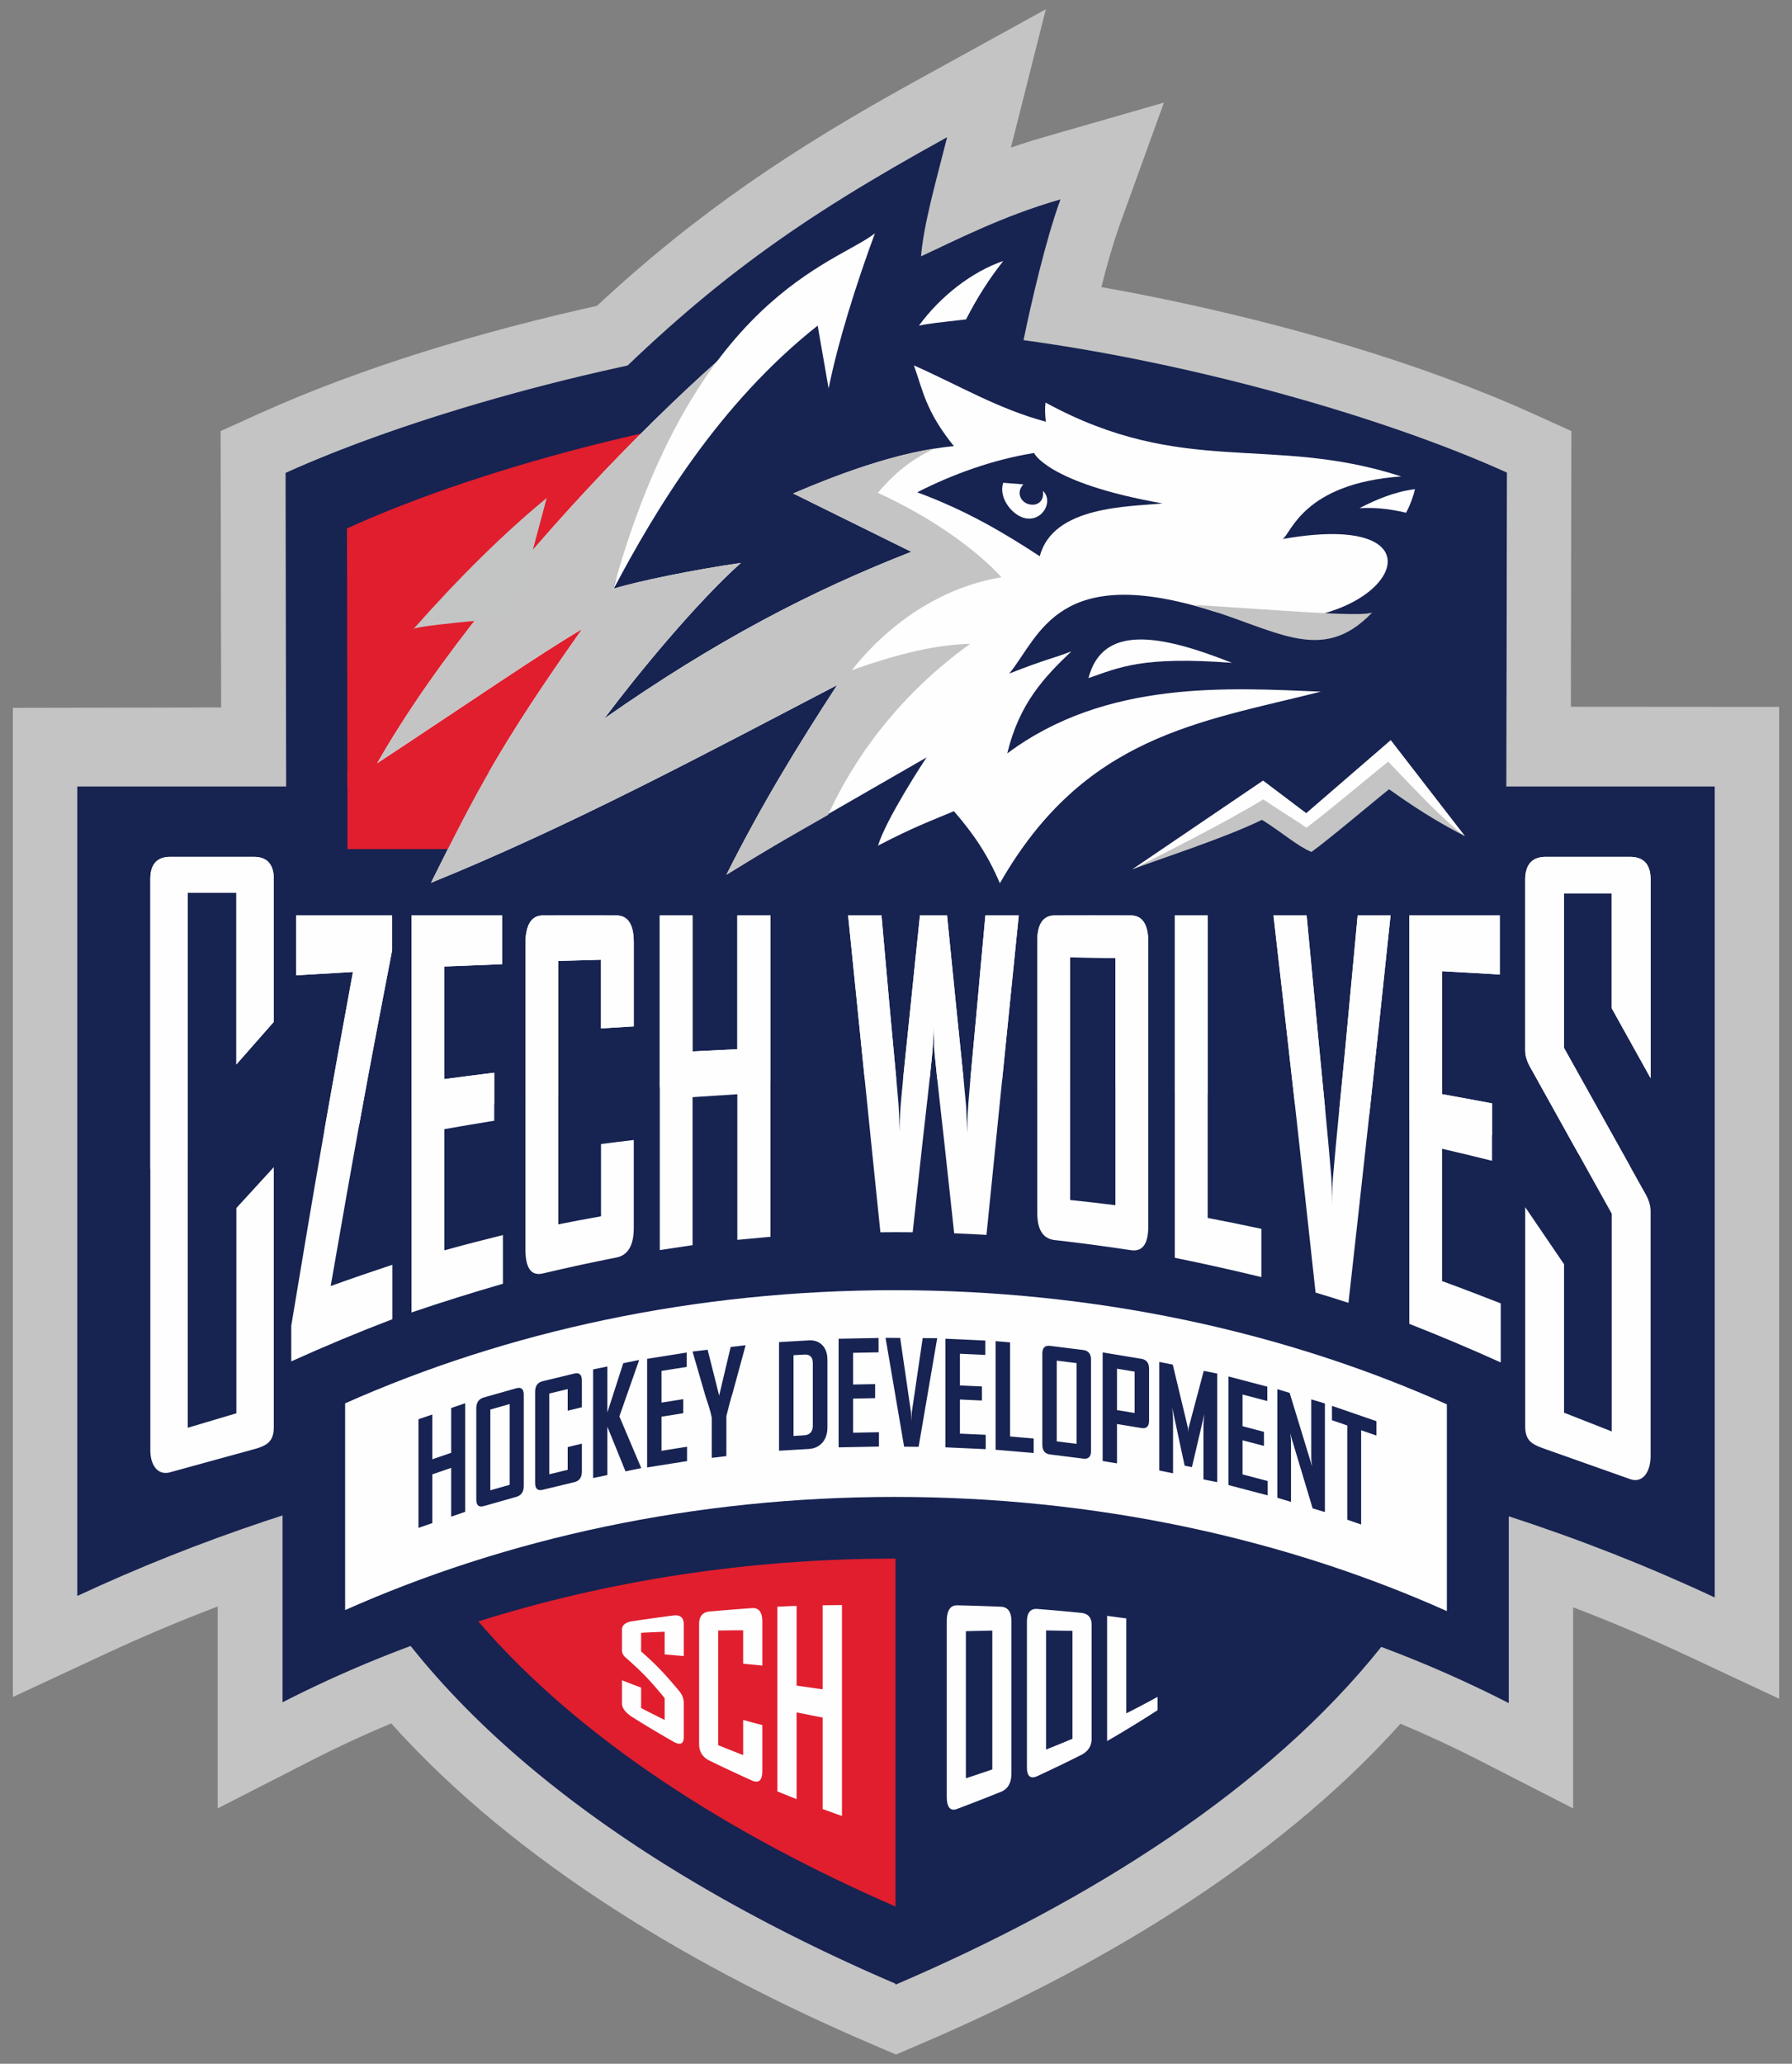
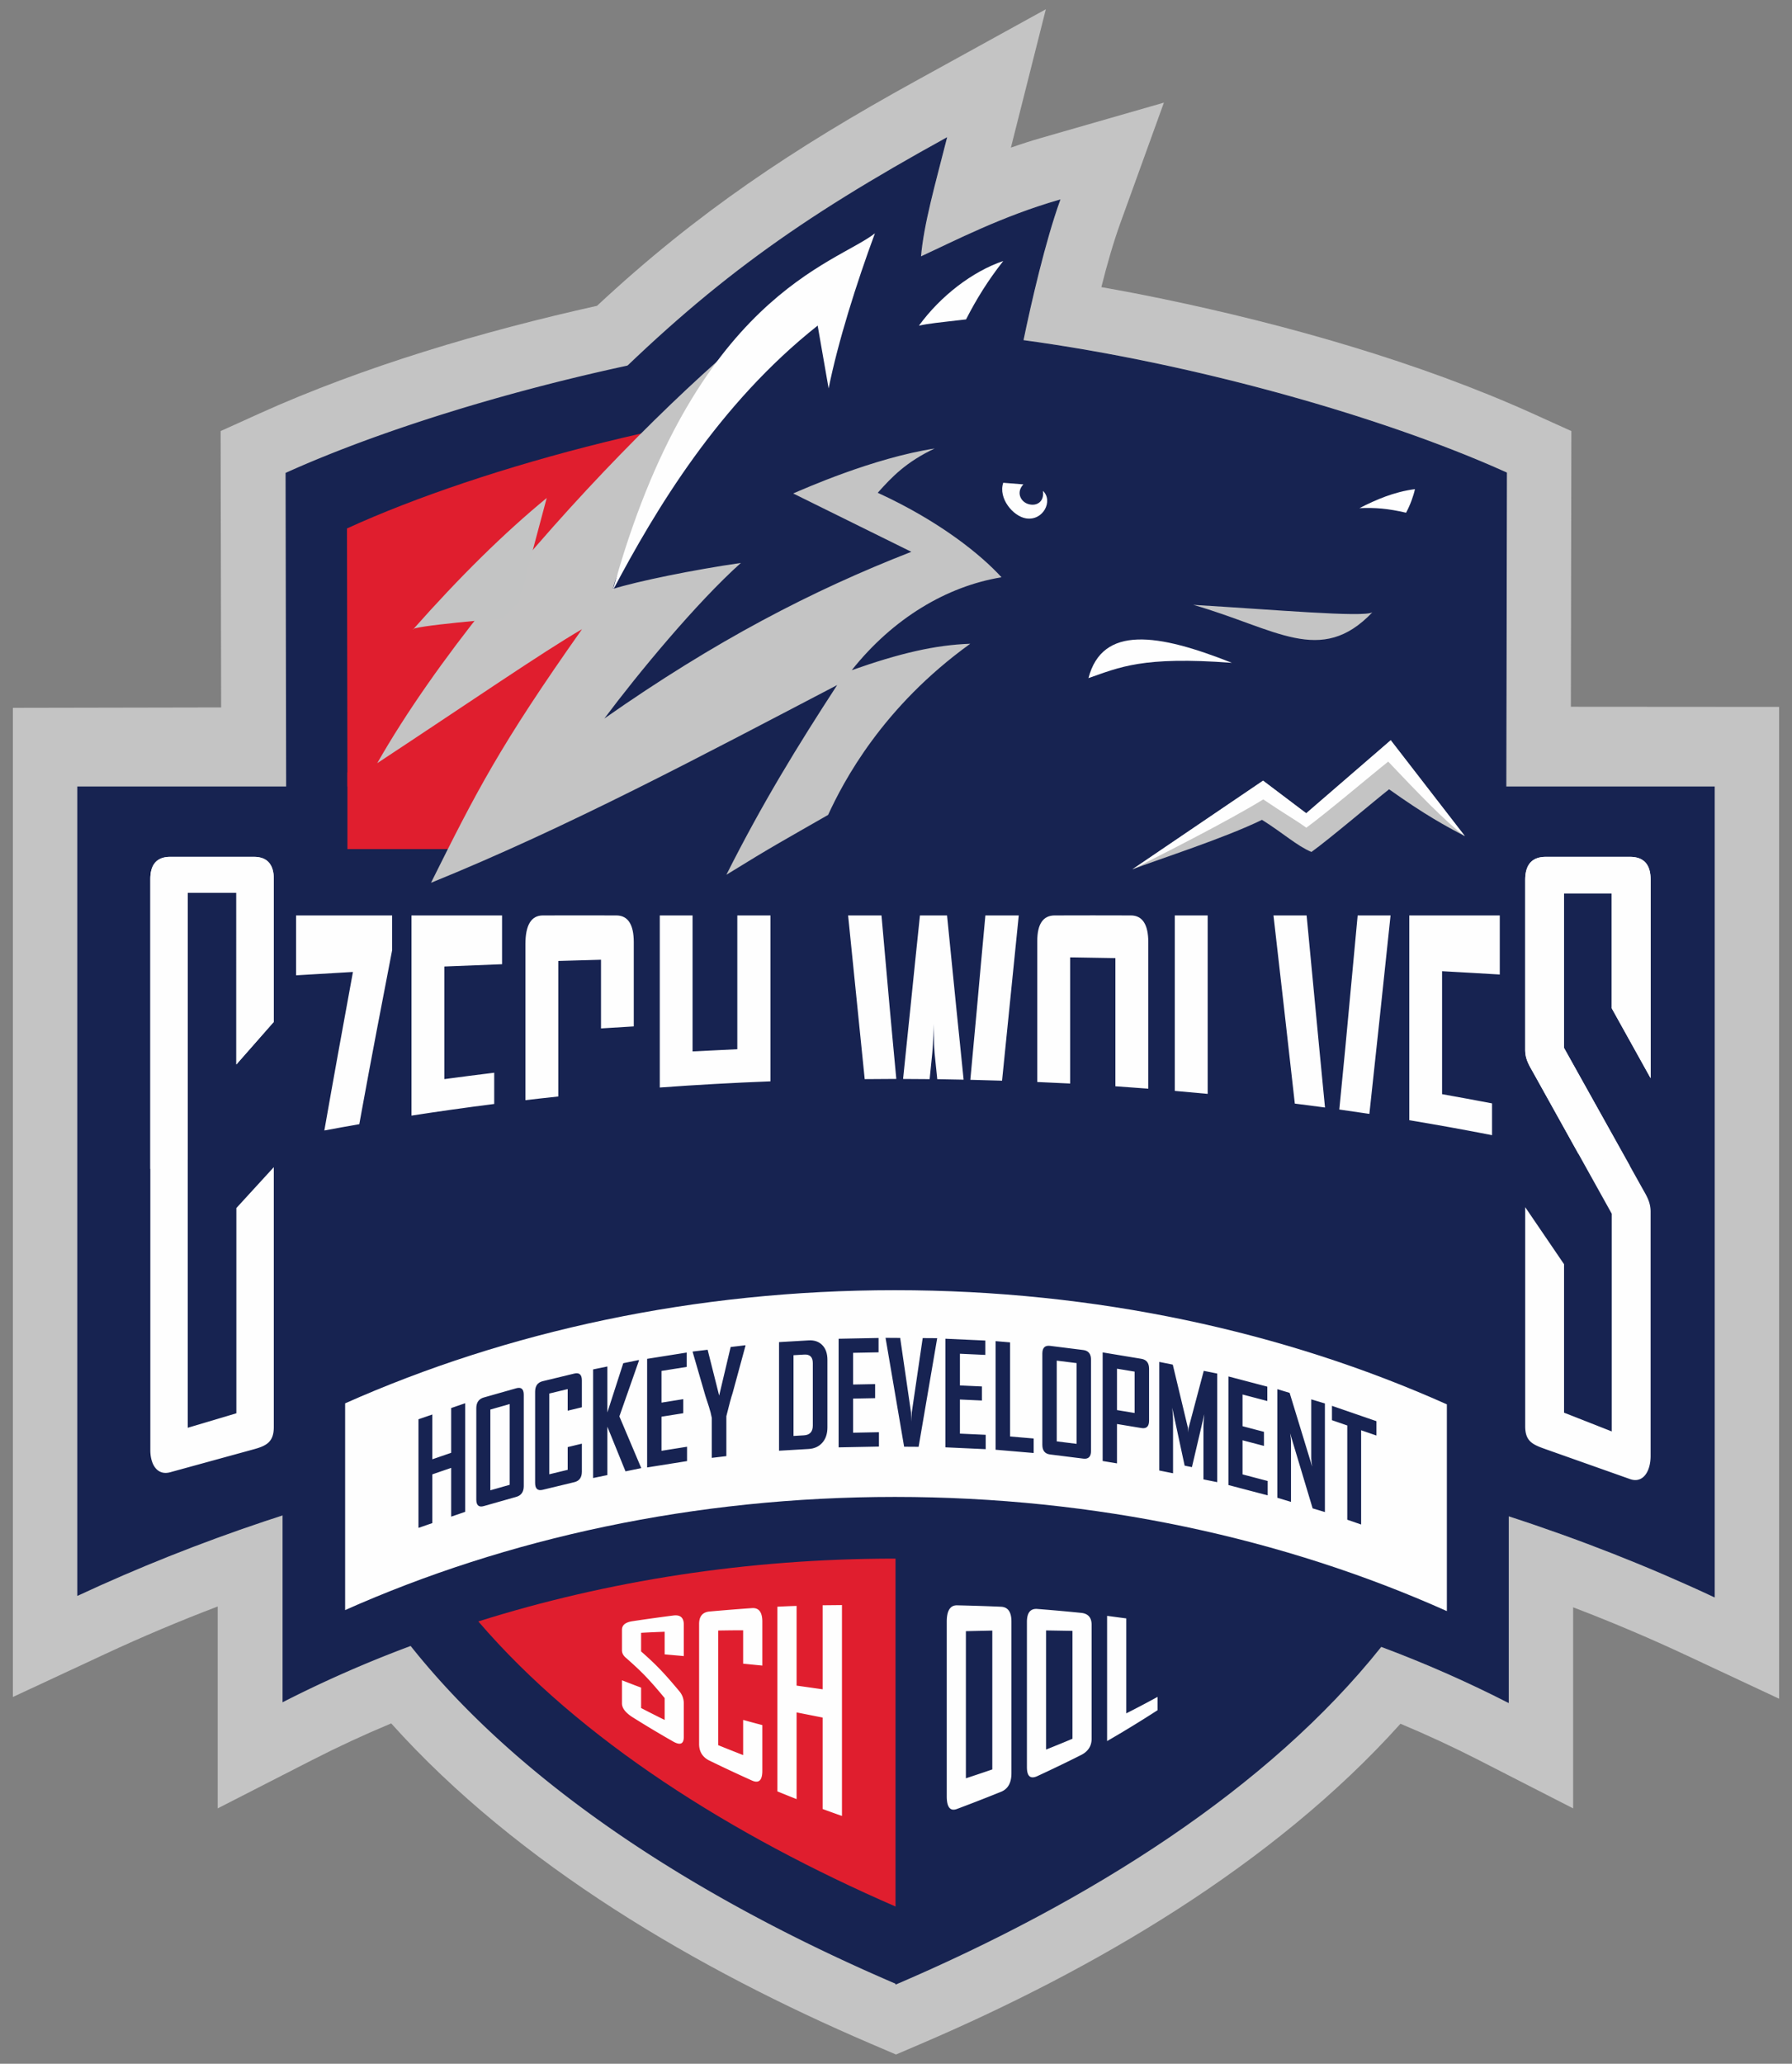
<svg xmlns="http://www.w3.org/2000/svg" width="139mm" height="160mm" viewBox="0 0 13900 16000" shape-rendering="geometricPrecision" text-rendering="geometricPrecision" image-rendering="optimizeQuality" fill-rule="evenodd" clip-rule="evenodd">
  <rect x="0" y="0" width="13900" height="16000" fill="#808080" stroke="none" />
  <defs>
    <style>.fil3{fill:#fefefe}.fil1{fill:#172351}.fil0{fill:#c4c4c4}.fil2{fill:#e01e2e}.fil4{fill:#fefefe;fill-rule:nonzero}</style>
  </defs>
  <g id="Vrstva_x0020_1">
    <g id="_1297261183424">
      <path class="fil0" d="M7841.26 1144.52c77.7-27.26 157.14-52.84 239.14-76.4l947.61-272.4-335.41 927.18c-56.91 157.31-106.17 329.36-149.66 503.11 161.99 28.4 323.51 59.47 484.45 92.92 949.02 197.17 1980.42 488.86 2864.86 888.97l296.37 134.09-3.88 2137.36 1615.26 1.13v7689.41l-716.48-335.31c-289.01-135.25-583.08-259.67-881.2-373.48v1558.86l-732.34-374.58c-198.62-101.59-401.16-195.48-606.97-281.57-986.96 1098.15-2382.21 1908.45-3714.81 2479.51l-198.2 84.93-198.2-84.93c-1333.6-571.49-2730.3-1382.66-3717.45-2482.21-208.04 86.82-412.75 181.6-613.46 284.27l-732.34 374.59v-1565.23c-295.27 112.4-586.59 235.18-873.01 368.5L100 13156.31V5487.7l1615.27-3.1-3.89-2142.61 296.37-134.09c812.5-367.56 1745.99-641.82 2623.13-836.9 774.72-722.22 1526.07-1221.96 2467.05-1740.4L8112.25 71.75l-270.99 1072.77z" />
      <path class="fil1" d="M3185.27 12760.79c-342.74 127.4-674.46 273.4-993.52 436.6v-1511.84a9152.341 9152.341 0 01286.68-140.39c-161.69-423.27-250.55-872.03-251.41-1346.21l-11.86-6532.58C3381.76 3138.6 5391.93 2610.83 6950 2551.53V15380.8c-1505.87-645.3-2889.58-1519.88-3764.73-2620.01z" />
      <path class="fil2" d="M6950 14782.42c-1273.31-553.37-2449.46-1291.59-3239.76-2211.84 996.51-313.89 2087.49-487 3231.11-487l8.65.03v2698.81zm-3575.35-2648.5c-422.27-619.74-671.27-1312.64-672.64-2078.15l-10.66-5958.73c1049.27-481.4 2857.28-962.82 4258.65-1016.9v8454.51l-8.65-.03c-1273.42 0-2481.57 214.65-3566.7 599.3z" />
      <path class="fil1" d="M10712.67 12763.42c340.24 126.79 669.6 271.9 986.46 433.97v-1447.02c554.96 179.98 1088.85 390.33 1597.68 628.46V6101.2h-1616.39l4.42-2434.83c-931.96-421.62-2402.23-843.2-3750.33-1025.98 60.15-291.9 170.9-773.51 284.91-1088.66-443.84 127.58-804.45 314.86-1079.97 442.1 22.21-261.16 112.61-571.37 201.3-922.5-1140.89 628.59-1832.03 1119.11-2727.17 2017.33 1233.1-198.56 1809.63-276.14 2336.42-290.85v3339.37l-12.35.01c-495.95 0-986.81-12.25-1467.61-35.99H603.19v6265.85c1845.94-859.26 4009.24-1354.41 6334.46-1354.41l12.35.02v4368.14c1504.67-644.79 2887.41-1518.47 3762.67-2617.38z" stroke="#172351" stroke-width="7.62" stroke-miterlimit="22.93" />
      <path class="fil3" d="M2677.07 10879.76c1254.37-557.87 2710.76-877.27 4264.29-877.27 1560.71 0 3023.29 322.48 4281.57 885.15v1602.78c-1258.28-562.66-2720.86-885.14-4281.57-885.14-1553.53 0-3009.92 319.38-4264.29 877.26v-1602.78z" />
-       <path class="fil4" d="M3043.49 10227.48c-261.75 99.93-523.49 209.24-784.3 326.88v-275.87c79.74-480.61 158.58-952.4 239.23-1414.41 78.84-451.65 159.49-894.23 239.23-1328.69-147.29 8.33-294.59 17.01-440.93 26.03v-464.29h744.89v269.96c-79.74 413.29-161.21 834.73-239.22 1263.46-79.59 437.4-158.56 884.86-237.36 1339.79 159.49-57.6 318.98-112.08 478.46-164.82v421.96zm857.49-274.83c-236.42 68.36-472.83 142.27-709.26 222.42V8636.45 7097.13h702.69v378.23c-149.17 5.55-298.33 11.45-447.5 17.7V8366.13c128.52-17.35 257.04-33.66 386.52-49.62v372.34c-129.48 20.81-258 42.33-386.52 65.23v939.69c151.03-42.33 302.08-80.85 454.07-118.68v377.56zm1015.08-434.8c0 138.11-45.17 213.87-135.09 231.45-190.6 37.25-380.95 78.86-570.4 123.54-90.11 21.24-135.1-40.61-135.1-188.09v-1182.6-1182.24c0-147.83 45.03-222.45 135.1-222.78 189.5-.71 379.95-.71 570.4 0 90.06.33 135.09 70.1 135.09 208.19v652.04c-85.37 4.85-169.81 10.06-254.24 15.61v-532.3c-110.7 3.11-221.41 5.9-331.17 9.36V9492.17c109.76-22.56 220.47-42.68 331.17-62.46v-560.07c84.43-11.11 168.87-21.52 254.24-31.58v679.79zm1060.12 70.78c-86.3 7.64-171.67 15.62-257.05 23.61V9048v-564.58c-116.33 7.28-231.73 14.92-347.12 22.56V9653.53c-85.37 12.84-169.81 24.98-254.24 38.17V8394.59 7097.13h254.24v1054.21c115.39-5.9 230.79-11.45 347.12-17.01v-518.42-518.78h257.05v2491.5zm1926.05-2491.5c-42.22 415.36-84.37 829.71-125.71 1242.97-41.21 411.9-83.5 823.45-124.77 1233.62-83.5-5.21-167-8.68-250.49-12.15-25.33-233.19-50.67-466.73-76-699.56-25.33-232.84-53.6-465.32-75.99-698.18-4.81-50.07-4.69-124.58-8.45-224.52 0 50.32-.11 125.27-9.37 224.52-21.7 232.26-50.65 463.6-75.99 695.39-25.32 231.46-50.67 463.26-76 694.37-83.49-1.04-166.99-1.04-250.49 0-42.21-408.78-84.45-817.9-125.7-1227.01-41.3-409.48-83.51-819.29-124.78-1229.45h258.93c21.58 242.9 43.17 485.46 64.74 727.67 21.58 242.55 46.38 484.17 66.6 726.98 4.17 50.15 5.63 124.93 9.38 224.17 0-50.32.66-124.85 9.38-224.17 21.31-242.58 48.81-484.42 73.18-726.63 24.4-242.55 49.72-485.12 75.05-728.02h210.16c24.39 243.6 48.82 487.19 73.17 730.45 24.42 243.94 51.4 487.58 73.17 731.83 4.5 50.45 5.63 125.97 10.32 225.9 0-50.66.79-125.5 8.45-225.55 18.61-243.21 44.09-486.51 65.67-730.11 21.57-243.59 44.09-487.88 66.61-732.52h258.93zM8907 9507.78c0 137.76-45.92 198.13-135.09 184.61-196.97-29.86-393.93-56.26-591.04-78.43-89.97-10.11-135.11-79.11-135.11-210.97V8349.48 7295.61c0-131.51 45.04-198.16 135.11-198.48 197-.72 394.03-.72 591.04 0 89.13.32 135.09 69.75 135.09 207.5v2203.15zm-255.18-164.13v-957.39-958.09c-117.27-2.43-234.54-4.17-350.87-5.89V9303.4c116.33 12.14 233.6 25.33 350.87 40.25zm1132.37 557.29c-224.22-54.48-448.44-104.45-671.74-149.56V8424.43v-1327.3h255.18V9442.2c138.85 26.72 277.7 54.48 416.56 84.67v374.07zm1001.95-2803.81c-54.41 516.34-108.51 1026.49-163.25 1529.26-54.09 496.95-108.81 988.61-163.23 1474.43-85.37-27.76-170.75-55.18-255.19-79.81-54.4-500.39-108.49-995.61-163.22-1485.54-54.1-484.11-108.84-963.63-163.25-1438.34h257.05c31.9 332.77 63.9 667.63 95.7 1004.24 31.99 338.65 67.58 679.37 95.69 1023.32 4.74 58.06 3.75 143.31 6.57 254.7-.94-57.95-2.75-142.24 6.57-251.93 28.21-332.49 63.88-666.94 95.68-1004.24 32-339.35 63.8-681.51 95.7-1026.09h255.18zm854.66 3465.55c-236.41-106.53-472.83-206.47-709.25-299.12V8680.52 7097.13h701.75v458.04c-149.17-8.67-298.34-17.69-447.51-25.68v953.24c128.53 22.9 258 46.84 387.47 71.48v445.21c-129.47-32.62-258.94-63.5-387.47-93.35v1025.75c151.05 55.17 303.03 113.48 455.01 172.82v458.04z" />
      <path class="fil1" d="M6376.69 2333.82L5346.46 3337.63l-805.69 964.19 303.78 607.57-554.73 1228.35v409.44l2958.59 396.24 184.92-1690.63 198.12-2588.77s-1267.97-356.6-1254.76-330.2z" />
-       <path class="fil3" d="M10869.09 3693.73c-1012.86-328.5-1687.4 12.2-2759.3-572.85-5.79 47.18-4 92.73 2.63 148.41-369.68-98.48-674.68-282.25-1023.63-436.39 70.88 195.73 89.82 352.73 309.99 625.64-424.71 42.16-855.08 203.81-1246.25 367.25l916.36 452.28c-773.02 301.49-1519.28 688.72-2381.03 1292.38 257.46-344.3 713.56-897.09 1059.08-1206.18-373.81 54.1-805.42 142.89-991.96 201.4 118.49-555.43 1547.31-2126.46 1696.75-2417.11-561.89 212.25-2626.39 2188.07-3525.71 3768.37 700.47-461.2 1282.07-861.07 1588.57-1038.91-638.33 903.25-821 1262.38-1171.6 1966.18 1072.58-435.01 2113.3-991.98 3150.53-1532.95-306.22 470.4-579.42 914.36-859.21 1470.62 546.93-337.87 887.76-525.68 1553.42-910.07-30.86 44.25-316.97 483.73-377.06 684.11 280.06-145.03 397.16-186.65 588.51-266.88 153.93 176.75 264.89 341.86 356.52 559.06 653.79-1145.44 1547.14-1247.99 2489.87-1485.94-707.2-28.8-1664.76-94.81-2432.61 479.17 93.89-390.51 289.07-592.78 497.46-791.76-111.72 46.04-200.7 61.06-481.84 172.58 236.93-291.51 375.82-868.89 1588.3-481.43 1268.51 346.95 2005.75-822.69 532.69-561.78 65.56-42.08 157.71-431.27 919.52-485.2z" />
      <path d="M3608.07 11720.93l-108.46 37.21v-378l-146.19 50.16v378l-107.51 36.9v-841.97l107.51-36.9v347.16l146.19-50.17v-347.15l108.46-37.21v841.97zm454.55-199.28c-.16 44.31-19.44 72.02-57.85 83.1l-252.43 71.68c-38.4 10.72-57.69-6.03-57.85-50.25v-708.62c.16-44.3 19.45-72.01 57.85-83.1l252.43-71.68c38.41-10.72 57.69 6.03 57.85 50.25v708.62zm-109-10.38v-625.96l-150.13 42.63v625.96l150.13-42.63zm559.77-101.25c-.15 44.31-19.61 71.23-58.34 80.77l-245.9 59.35c-38.73 9.18-58.18-8.36-58.35-52.58v-708.63c.17-44.29 19.62-71.21 58.35-80.76l245.9-59.35c38.73-9.17 58.19 8.37 58.34 52.58v208.85l-109.93 26.54v-167.51l-142.72 34.45v625.96l142.72-34.45v-176.32l109.93-26.55v217.65zm460.74-28.13l-122.27 25.12-140.7-346.16v375.07l-110.61 22.73v-841.97l110.61-22.73v356.52l123.23-381.84 121.3-24.92v5.88l-151.37 431.33 169.81 400.97zm355.06-54.38l-309.62 49.26v-841.97l306.69-48.79v111.31l-195.34 31.08v245.75l168.97-26.88v109.1l-168.97 26.88v264.5l198.27-31.55v111.31zm453.01-893.4l-98.91 363.7c-12.1 36.16-28.45 96.88-49.22 181.82v309.31l-112.81 13.43v-309.3c-5.07-27.5-12.43-56.2-22.08-86.28-16.85-51.26-25.99-79.37-27.3-83.81l-98.76-340.16c-.33-.33-.33-1.8 0-4.78l115.76-13.78 89.44 355.22 89.12-376.49 114.76-13.66v4.78zm635.82 632.25c0 49.23-13.13 88.94-39.57 118.6-26.44 29.83-61.75 46.05-106.25 48.66l-229.55 13.47v-841.97l229.55-13.47c44.5-2.62 79.81 9.65 106.25 36.75 26.44 26.92 39.57 65.09 39.57 114.49v523.47zm-113.3-14.28v-483.81c0-47.01-22-69.23-66.01-66.64l-83.74 4.91v625.96l80.95-4.75c45.81-2.69 68.8-27.92 68.8-75.67zm512.93 162.81l-312.71 6.11v-841.97l309.75-6.05v111.31l-197.29 3.86v245.75l170.66-3.33v109.1l-170.66 3.33v264.5l200.25-3.92v111.31zm451.85-840.29l-144.05 842.13-112.46-.75-144.04-844.01 113.46.74 84.19 577.86c.66 16.52 1.64 40.6 2.96 72.01-.33-16.35.49-40.4 2.79-71.97l84.68-576.75 112.47.74zm376.4 860.46l-312.48-14.32v-841.97l309.52 14.19v111.31l-197.15-9.04v245.75l170.54 7.82v109.11l-170.54-7.83v264.5l200.11 9.17v111.31zm372 29.68l-295.13-25.2v-841.97l112.15 9.58v729.55l182.98 15.62v112.42zm444.73-15.57c-.17 44.25-19.94 64-59.32 59.25l-258.84-32.4c-39.38-5.11-59.16-29.81-59.33-74.1v-708.62c.17-44.24 19.95-63.99 59.33-59.25l258.84 32.4c39.38 5.12 59.15 29.82 59.32 74.1v708.62zm-111.78-55.32v-625.97l-153.93-19.26v625.96l153.93 19.27zm562.16-179.37c-.16 44.25-19.84 63.21-59.04 56.9l-189.82-31.41v305.27l-111.26-18.42v-841.97l301.08 49.83c39.2 6.68 58.88 32.17 59.04 76.45v403.35zm-112.23-59.9v-320.69l-136.63-22.61v320.69l136.63 22.61zm640.91 536.29l-106.81-21.46v-415.47c0-21.86 2.27-51.89 6.64-90.13l-96.14 410.49-56.47-11.35-96.62-449.2c4.37 40.74 6.64 71.68 6.64 92.81v415.46l-106.82-21.45v-841.97l104.72 21.04 117.17 488.78c1.28 5.22 2.26 18.27 2.9 38.79 0-9 .98-21.47 2.92-37.62l117.33-441.69 104.54 20.99v841.98zm391.25 102.27l-304.44-79.96v-841.97l301.57 79.2v111.31l-192.09-50.45v245.76l166.15 43.64v109.1l-166.15-43.64v264.49l194.96 51.21v111.31zm443.88 129.46l-95.12-28.55-174.84-582.37c4.61 27.09 6.99 48.2 6.99 62.89v469.11l-105.77-31.75v-841.97l95.13 28.55 174.83 571.73c-4.6-27.28-6.99-48.19-6.99-62.9v-458.45l105.77 31.74v841.97zm399.82-593.2l-118.77-40.97v730.66l-107.46-37.07v-730.66l-118.78-40.98v-111.31l345.01 119.02v111.31z" fill="#172352" fill-rule="nonzero" />
      <path class="fil4" d="M5304.05 13465.4c0 54.07-26.29 66.9-78.9 38.3a8281.443 8281.443 0 01-322.2-192.79c-52.6-34.52-78.55-69.35-78.55-105.03v-179.02c49.48 19.23 98.97 38.46 148.47 56.87v158.26c60.9 31.55 121.8 62.45 182.72 92.37v-169.56c-49.83-59.83-98.69-117.47-149.51-170.27-48.85-50.75-99.66-96.81-149.5-140.52-21.46-17.92-32.18-37.31-32.18-59.34v-159.42c0-35.5 25.95-57.53 78.55-65.92 107.29-16.43 214.57-31.06 322.2-45.02 52.61-6.07 78.9 17.75 78.9 71.17v243.73c-49.48-4.6-98.97-8.71-148.46-13.3v-175.38c-60.92 2.47-121.82 4.77-182.72 8.38v144.31c49.82 43.56 100.58 90.3 149.5 141.36 50.75 52.97 99.66 110.43 149.5 169.92 21.46 26.95 32.18 58.03 32.18 92.55v258.35zm609.09 264.78c-.35 72.15-26.64 97.13-78.9 74.46-111.09-49.81-221.84-101.75-332.58-155.65-52.26-26.29-78.56-68.87-78.91-127.23v-465.93-466.28c.35-58.18 26.65-90.23 78.91-95.64 110.74-9.87 221.49-19.07 332.58-26.63 52.26-3.11 78.55 31.71 78.9 103.87v341.69c-49.83-4.77-99.32-9.85-148.81-14.79v-258.85c-64.38 0-128.73.81-193.11 1.97V13530c64.38 26.13 128.73 51.6 193.11 76.75v-272.5c49.49 13.48 98.98 26.96 148.81 39.93v356zm617.74 348.59c-50.18-17.74-100.01-35.49-149.84-53.9v-354.35-354.68c-67.5-13.31-134.98-26.63-202.12-39.94v672.22c-49.83-19.72-99.32-39.45-148.81-59.83v-715.76-716.09c49.49-2.47 98.98-4.76 148.81-6.1V13068.16c67.14 9.54 134.62 19.06 202.12 28.6v-325.6-325.91c49.83-.49 99.66-.98 149.84-1.47v1634.99zm1314.6-331.49c0 73.3-26.29 121.29-78.91 143.31-114.89 46.35-229.79 91.22-344.34 134.11-52.26 19.07-78.55-14.13-78.55-98.61v-676.81-676.98c0-84.48 26.29-126.72 78.55-126.72 114.55 2.63 229.45 6.1 344.34 11.18 52.62 3.29 78.91 41.42 78.91 114.88V13747.28zm-148.46-29.32v-531.62-544.84c-68.53 1.48-136.7 3.12-204.88 4.59v1140.58a16054.56 16054.56 0 00204.88-68.71zm770.35-237.61c0 55.24-26.3 96.65-78.56 124.26-114.89 57.85-229.78 113.08-344.34 166.01-52.59 23.33-78.91-.17-78.91-70.36v-563.08-563.09c0-70.16 26.32-103.69 78.91-100.41 114.56 8.89 229.45 19.24 344.34 30.74 52.26 6.25 78.56 36.98 78.56 92.2v883.73zm-148.46-.21v-411.49-424.86c-68.52-1.15-136.7-2.29-204.88-3.45v923.62c68.18-27.12 136.36-54.9 204.88-83.82zm659.97-221.33c-130.48 84.31-260.95 164.03-391.42 239.3v-485.17-485.51c49.49 6.58 98.98 13.15 148.81 19.72v736.09c80.64-40.77 161.62-83.33 242.61-127.7v103.27zM2123.71 11063.58c0 114.16-54.77 144.85-154.09 172.11L1320.14 11414c-99.29 27.24-154.08-57.84-154.08-172.12v-4426.7c0-114.3 51.34-172.14 154.08-172.14l649.48.02c102.74 0 154.09 57.87 154.09 172.12v1107.06l-290.35 330.2V6921.87h-376.95v4147.27l376.95-112.26v-1591.1l290.35-317v2014.8zM12803.25 11288.19c0 118.52-58.32 214.61-159.93 178.64l-652.91-231.14c-101.58-35.96-159.93-60.04-159.93-178.64V9358.67l301.34 442.46v1151.1l370.08 145.27V9409.74l-605.78-1088.24c-32.06-57.61-65.64-107.28-65.64-180.12V6821.7c0-118.6 52.85-178.64 159.93-178.64h652.91c107.08 0 159.93 59.14 159.93 175.68v1540.1l-301.35-541.54v-890.78h-370.08v1198.13l605.79 1085.28c31.81 56.97 65.64 107.34 65.64 183.08v1895.18z" />
      <path class="fil1" d="M8022.27 3511.88c-319.48 50.29-638.86 167.23-907.7 304.83 384.64 142.31 672.05 313.69 950.68 495.81 102.83-393.98 698.71-383.41 952.31-409.71-909.32-159.67-1006.2-403.36-995.29-390.93z" />
      <path class="fil3" d="M7938.13 3755.26l-156.43-12.43c-40.18 121.78 77.67 259.58 175.48 275.77 135.69 22.44 214-137.61 132.54-212.88 11.9 82.9-46.98 121.47-112.81 102.36-61.74-17.92-96.45-92.99-38.78-152.82zM8442.76 5257.33c240.44-83.07 417.54-171.09 1112.76-118.48-573.58-227.94-1004.74-293.71-1112.76 118.48z" />
      <path class="fil0" d="M10644.97 4747.35c-70.48 40.9-772.06-21.68-1389.33-58.04 641.56 183.59 989.24 478.02 1389.33 58.04z" />
      <path class="fil3" d="M7782.01 2023.53c-117.26 148.57-209.15 296.82-288.68 452.84-214.86 24.63-291.88 31.65-365.66 48.67 167.44-230.4 415.96-420.99 654.34-501.51z" />
      <path class="fil2" d="M2694.92 5988.77h1112.7l-274.07 593.99h-838.63z" />
      <path class="fil3" d="M10975.24 3792.25c-163.3 21.16-301.27 81.55-430.24 147.25 123.78-4.91 218.71 2.59 361.38 35.51 31.3-57.03 58.83-132.94 68.86-182.76z" />
      <path class="fil0" d="M7768.58 4475.54c-157.79-172.65-475.45-432.48-960.29-655.18 110.47-123.47 220.39-238.88 441.56-343.19-476.83 73.2-1018.49 315-1097.32 348.62l916.36 452.28c-773.02 301.49-1519.28 688.72-2381.03 1292.38 257.46-344.3 713.56-897.09 1059.08-1206.18-373.81 54.1-805.42 142.89-991.96 201.4 118.49-555.43 1547.31-2126.46 1696.75-2417.11-561.89 212.25-2626.39 2188.07-3525.71 3768.37 700.47-461.2 1282.07-861.07 1588.57-1038.91-638.33 903.25-821 1262.38-1171.6 1966.18 1072.58-435.01 2113.3-991.98 3150.53-1532.95-306.22 470.4-579.42 914.36-859.21 1470.62 372.57-230.16 439.84-263.59 788.97-464.04 119.33-258.86 421.84-837.33 1102.77-1327-272.98 9.45-548.87 74.2-919.23 204.92 319.38-401.79 736.72-650.75 1161.76-720.21z" />
      <path class="fil3" d="M6786.45 1808.85c-143.14 386.9-287.15 843.28-359.08 1202.57l-85.02-487.07c-766.27 606.47-1256.62 1424.15-1589.21 2053.79 629.67-2287 1731.66-2531.5 2033.31-2769.29zM2515.87 8764.43c73.26-417.16 147.91-826.58 221.78-1229.04-147.29 8.33-294.59 17.01-440.93 26.03v-464.29h744.89v269.96c-79.74 413.29-161.21 834.73-239.22 1263.46l-15.42 84.9c-90.84 15.79-181.15 32.19-271.1 48.98zm9726.04 178.26l-345.79-621.19c-32.06-57.61-65.64-107.28-65.64-180.12V6821.7c0-118.6 52.85-178.64 159.93-178.64h652.91c107.08 0 159.93 59.14 159.93 175.68v1540.1l-301.35-541.54v-890.78h-370.08v1198.13l509.89 913.47c-131.93-33.07-265.48-64.62-399.8-95.43zM1166.06 9061.88v-2246.7c0-114.3 51.34-172.13 154.08-172.13l649.48.01c102.74 0 154.09 57.86 154.09 172.12v1107.06l-290.35 330.21V6921.87h-376.95v2068.06c-97.44 23.39-194.21 47.37-290.35 71.95zm9765.49-377.12v-4.24-1583.39h701.75v458.04c-149.17-8.67-298.34-17.69-447.51-25.68v953.24c128.53 22.9 258 46.84 387.47 71.48v246.44c-211.37-41.41-425.31-80.08-641.71-115.89zm-145.41-1587.63c-54.41 516.34-108.51 1026.49-163.25 1529.26l-1.02 9.36c-77.43-11.72-155.32-22.89-233.31-33.91 15.63-158.96 31.61-318.46 46.7-478.62 32-339.35 63.8-681.51 95.7-1026.09h255.18zm-742.62 1458.72l-2.27-20.38c-54.1-484.11-108.84-963.63-163.25-1438.34h257.05c31.9 332.77 63.9 667.63 95.7 1004.24 15.22 161.1 31.25 322.67 46.91 484.84-77.73-10.53-155.88-20.52-234.14-30.36zm-931.07-98.45v-32.97-1327.3h255.18V8480.64c-84.76-8.2-169.86-15.87-255.18-23.24zm-1066.69-68.89v-39.03-1053.87c0-131.51 45.04-198.16 135.11-198.48 197-.72 394.03-.72 591.04 0 89.13.32 135.09 69.75 135.09 207.5v1135.63c-84.8-6.6-169.83-12.88-255.18-18.6v-35.4-958.09c-117.27-2.43-234.54-4.17-350.87-5.89v978.13c-84.79-4.45-169.97-8.21-255.19-11.9zm-143.53-1291.38c-42.22 415.36-84.37 829.71-125.71 1242.97l-3.83 38.27c-81.82-2.67-163.86-4.94-246.08-6.81 15.9-180.53 34.06-361.14 50.08-541.91 21.57-243.59 44.09-487.88 66.61-732.52h258.93zm-632.17 1269.61c-7.29-67.62-14.28-135.25-20.79-202.91-4.81-50.07-4.69-124.58-8.45-224.52 0 50.32-.11 125.27-9.37 224.52-6.31 67.57-13.25 135.07-20.52 202.52-68.52-.73-137.19-1.13-205.93-1.36 17.74-180.04 37.59-359.84 55.7-539.84 24.4-242.55 49.72-485.12 75.05-728.02h210.16c24.39 243.6 48.82 487.19 73.17 730.45 18.12 181.03 37.65 361.89 55.42 542.96-68.05-1.46-136.12-2.9-204.44-3.8zm-562.79-.51l-4-39.65c-41.3-409.48-83.51-819.29-124.78-1229.45h258.93c21.58 242.9 43.17 485.46 64.74 727.67 16.03 180.17 33.84 359.84 50.23 539.86l-2.39-.02c-81.15 0-161.93.82-242.73 1.59zm-1589.5 64.94v-36.58-1297.46h254.24v1054.21c115.39-5.9 230.79-11.45 347.12-17.01v-518.42-518.78h257.05v1286.24c-288.88 11.04-575.01 27.22-858.41 47.8zm-1042.3 98.13v-27.15-1182.24c0-147.83 45.03-222.45 135.1-222.78 189.5-.71 379.95-.71 570.4 0 90.06.33 135.09 70.1 135.09 208.19v652.04c-85.37 4.85-169.81 10.06-254.24 15.61v-532.3c-110.7 3.11-221.41 5.9-331.17 9.36v1050.75c-85.43 8.98-170.36 18.68-255.18 28.52zm-883.75 119.84v-12.69-1539.32h702.69v378.23c-149.17 5.55-298.33 11.45-447.5 17.7V8366.13c128.52-17.35 257.04-33.66 386.52-49.62v242.27c-216.03 27.4-429.98 57.52-641.71 90.36z" />
      <path class="fil0" d="M8783.59 6739.79l1013.67-687.48 334.7 252.75 655.54-566.19 575.1 743.38c-151.99-79.5-310.34-165.45-588.01-363.05-118.6 93.55-463.9 386.72-602.13 485.86-112.99-47.58-217.38-144.8-383.6-249.03-294.32 143.76-796.99 303.48-1005.27 383.76z" />
      <path class="fil3" d="M8783.59 6739.79l1013.67-687.48 334.7 252.75 655.54-566.19 575.1 743.38c-145.39-105.92-373.07-343.77-594.62-577.68-118.6 93.55-496.93 413.13-635.17 512.28-109.69-77.3-171.13-108.47-334.04-219.31-266.68 164.52-790.66 429.54-1015.18 542.25z" />
      <path d="M3202.72 4881.49c363.57-410.56 709.63-751.1 1037.95-1020.75l-216.11 809.19-126.63 124.65s-720 58.96-695.21 86.91z" fill="#c3c4c4" />
    </g>
    <path class="fil1" d="M6607.44-10125.42H8538.9v2169.58H6607.44z" />
    <path class="fil2" d="M10682.02-10125.42h1931.46v2169.58h-1931.46z" />
    <path class="fil0" d="M2956.18-9993.13h1931.46v2169.58H2956.18z" />
  </g>
</svg>